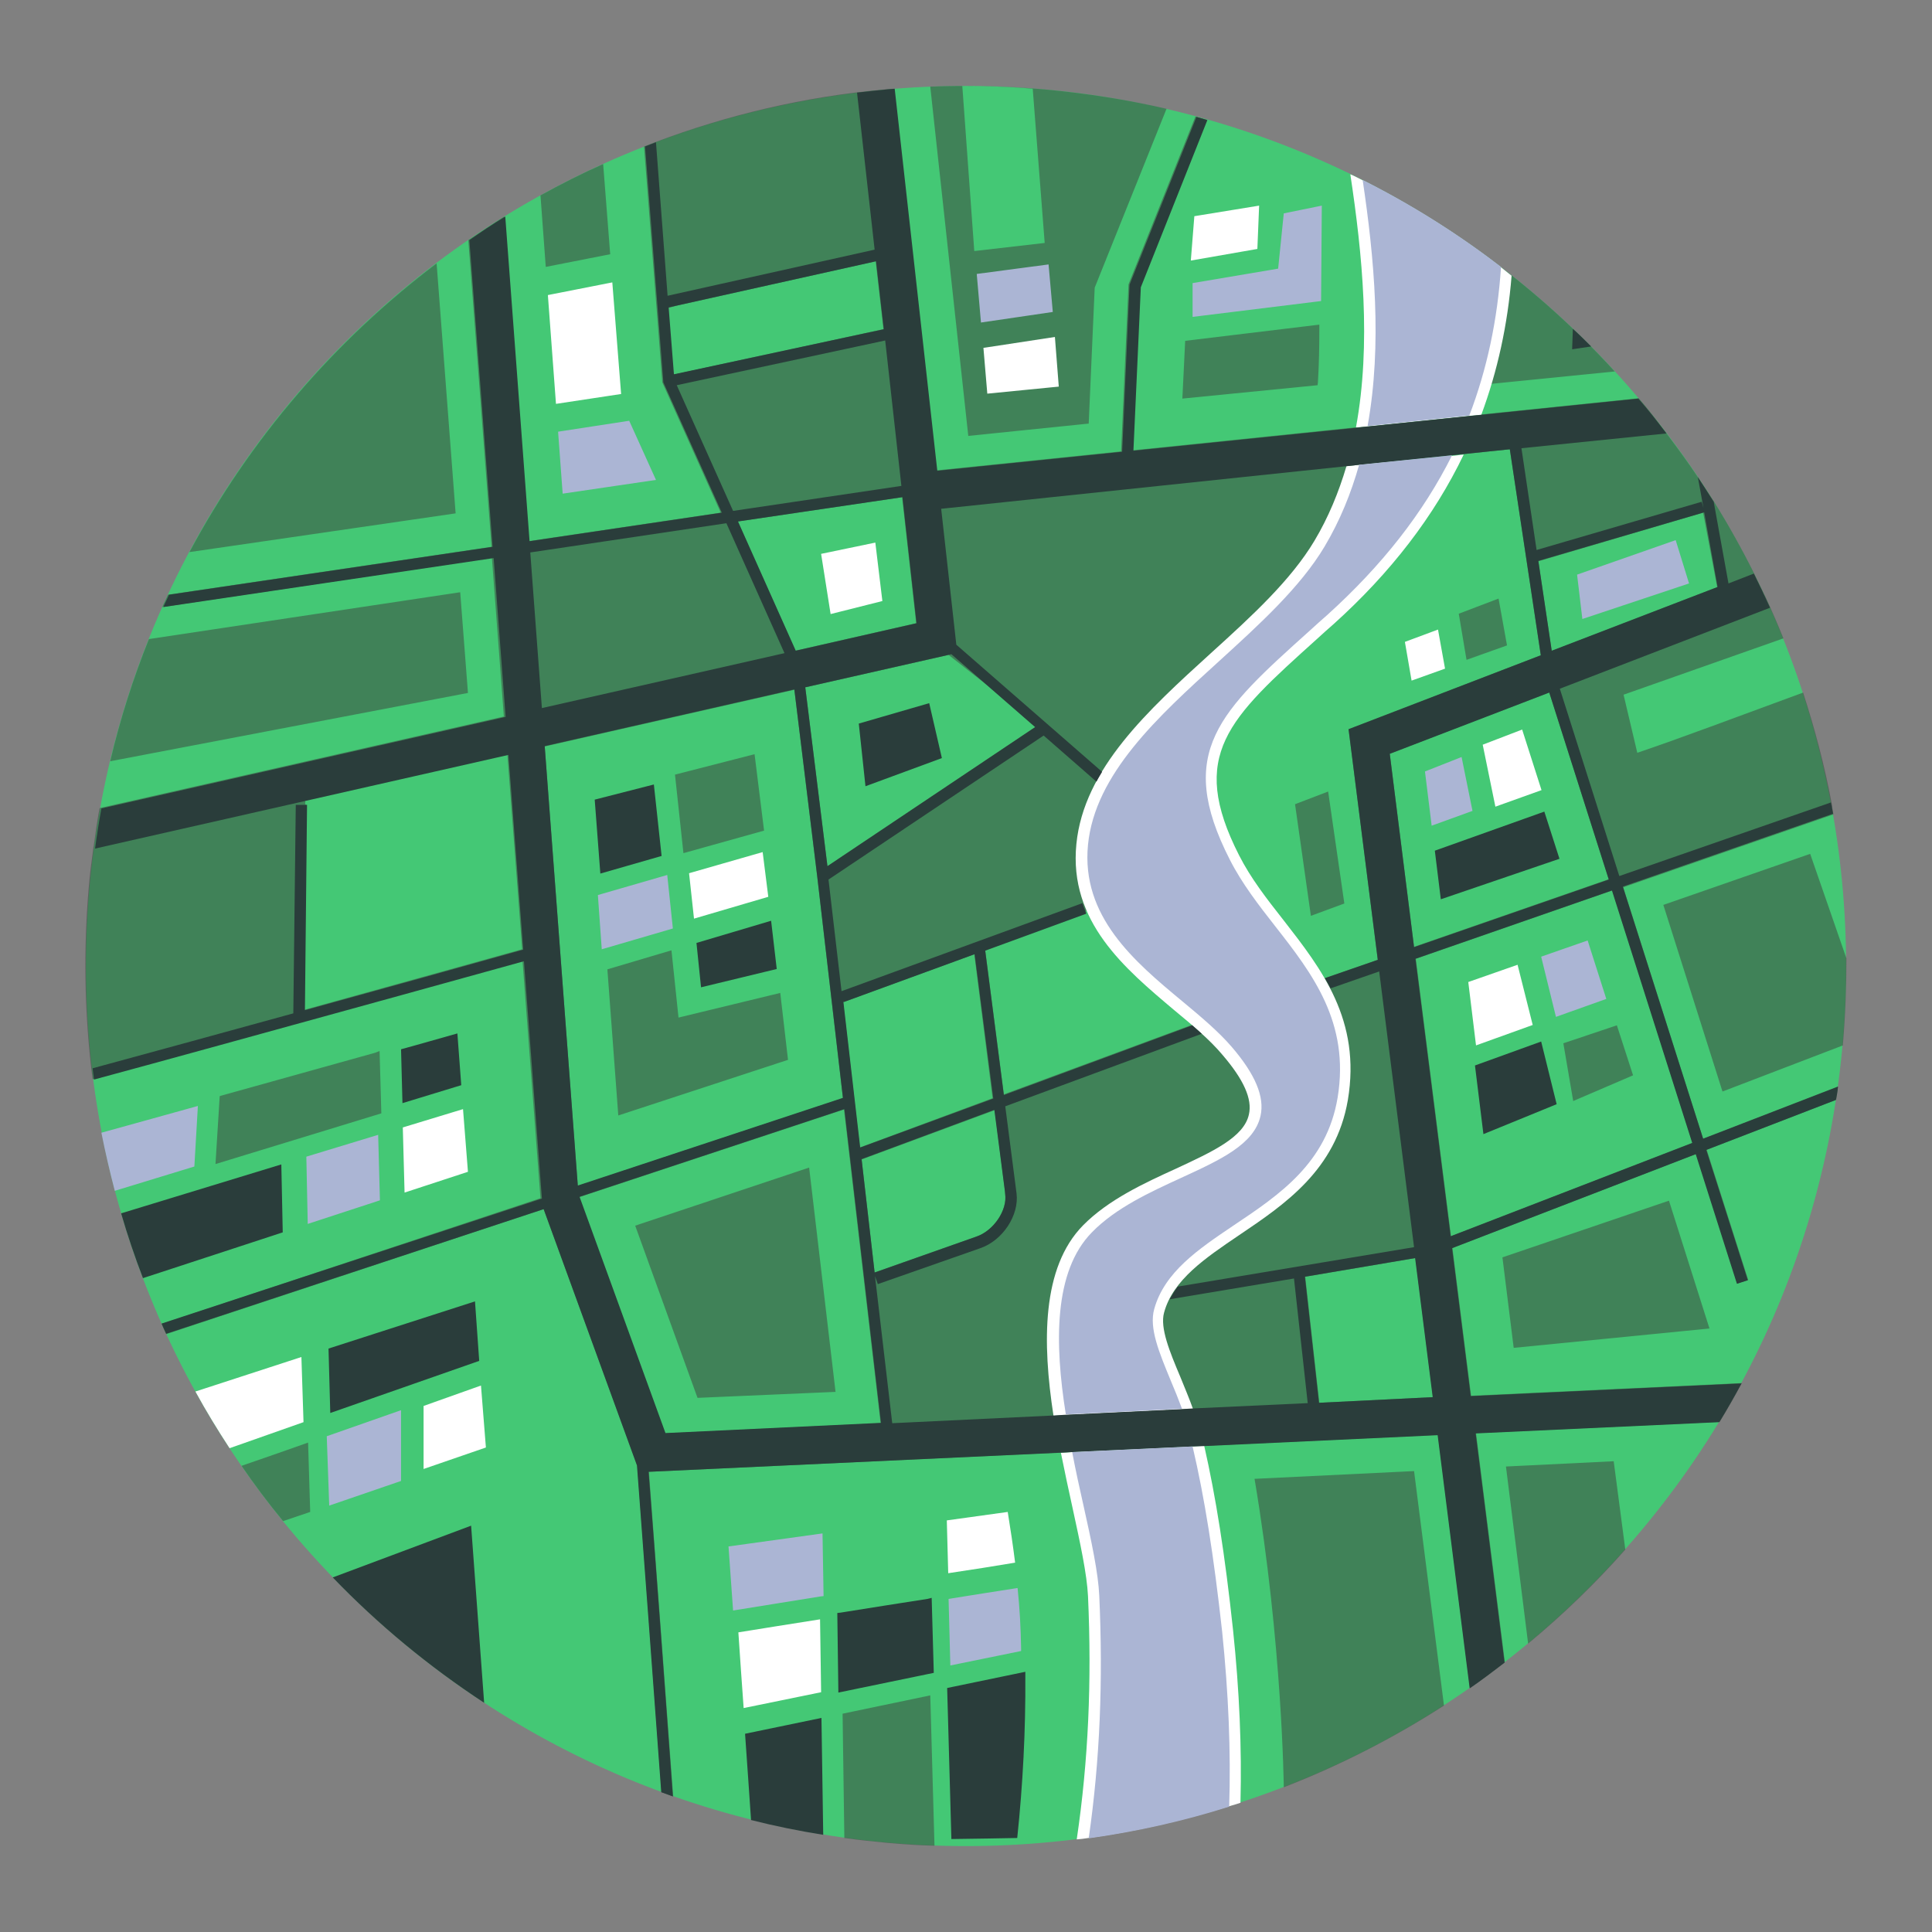
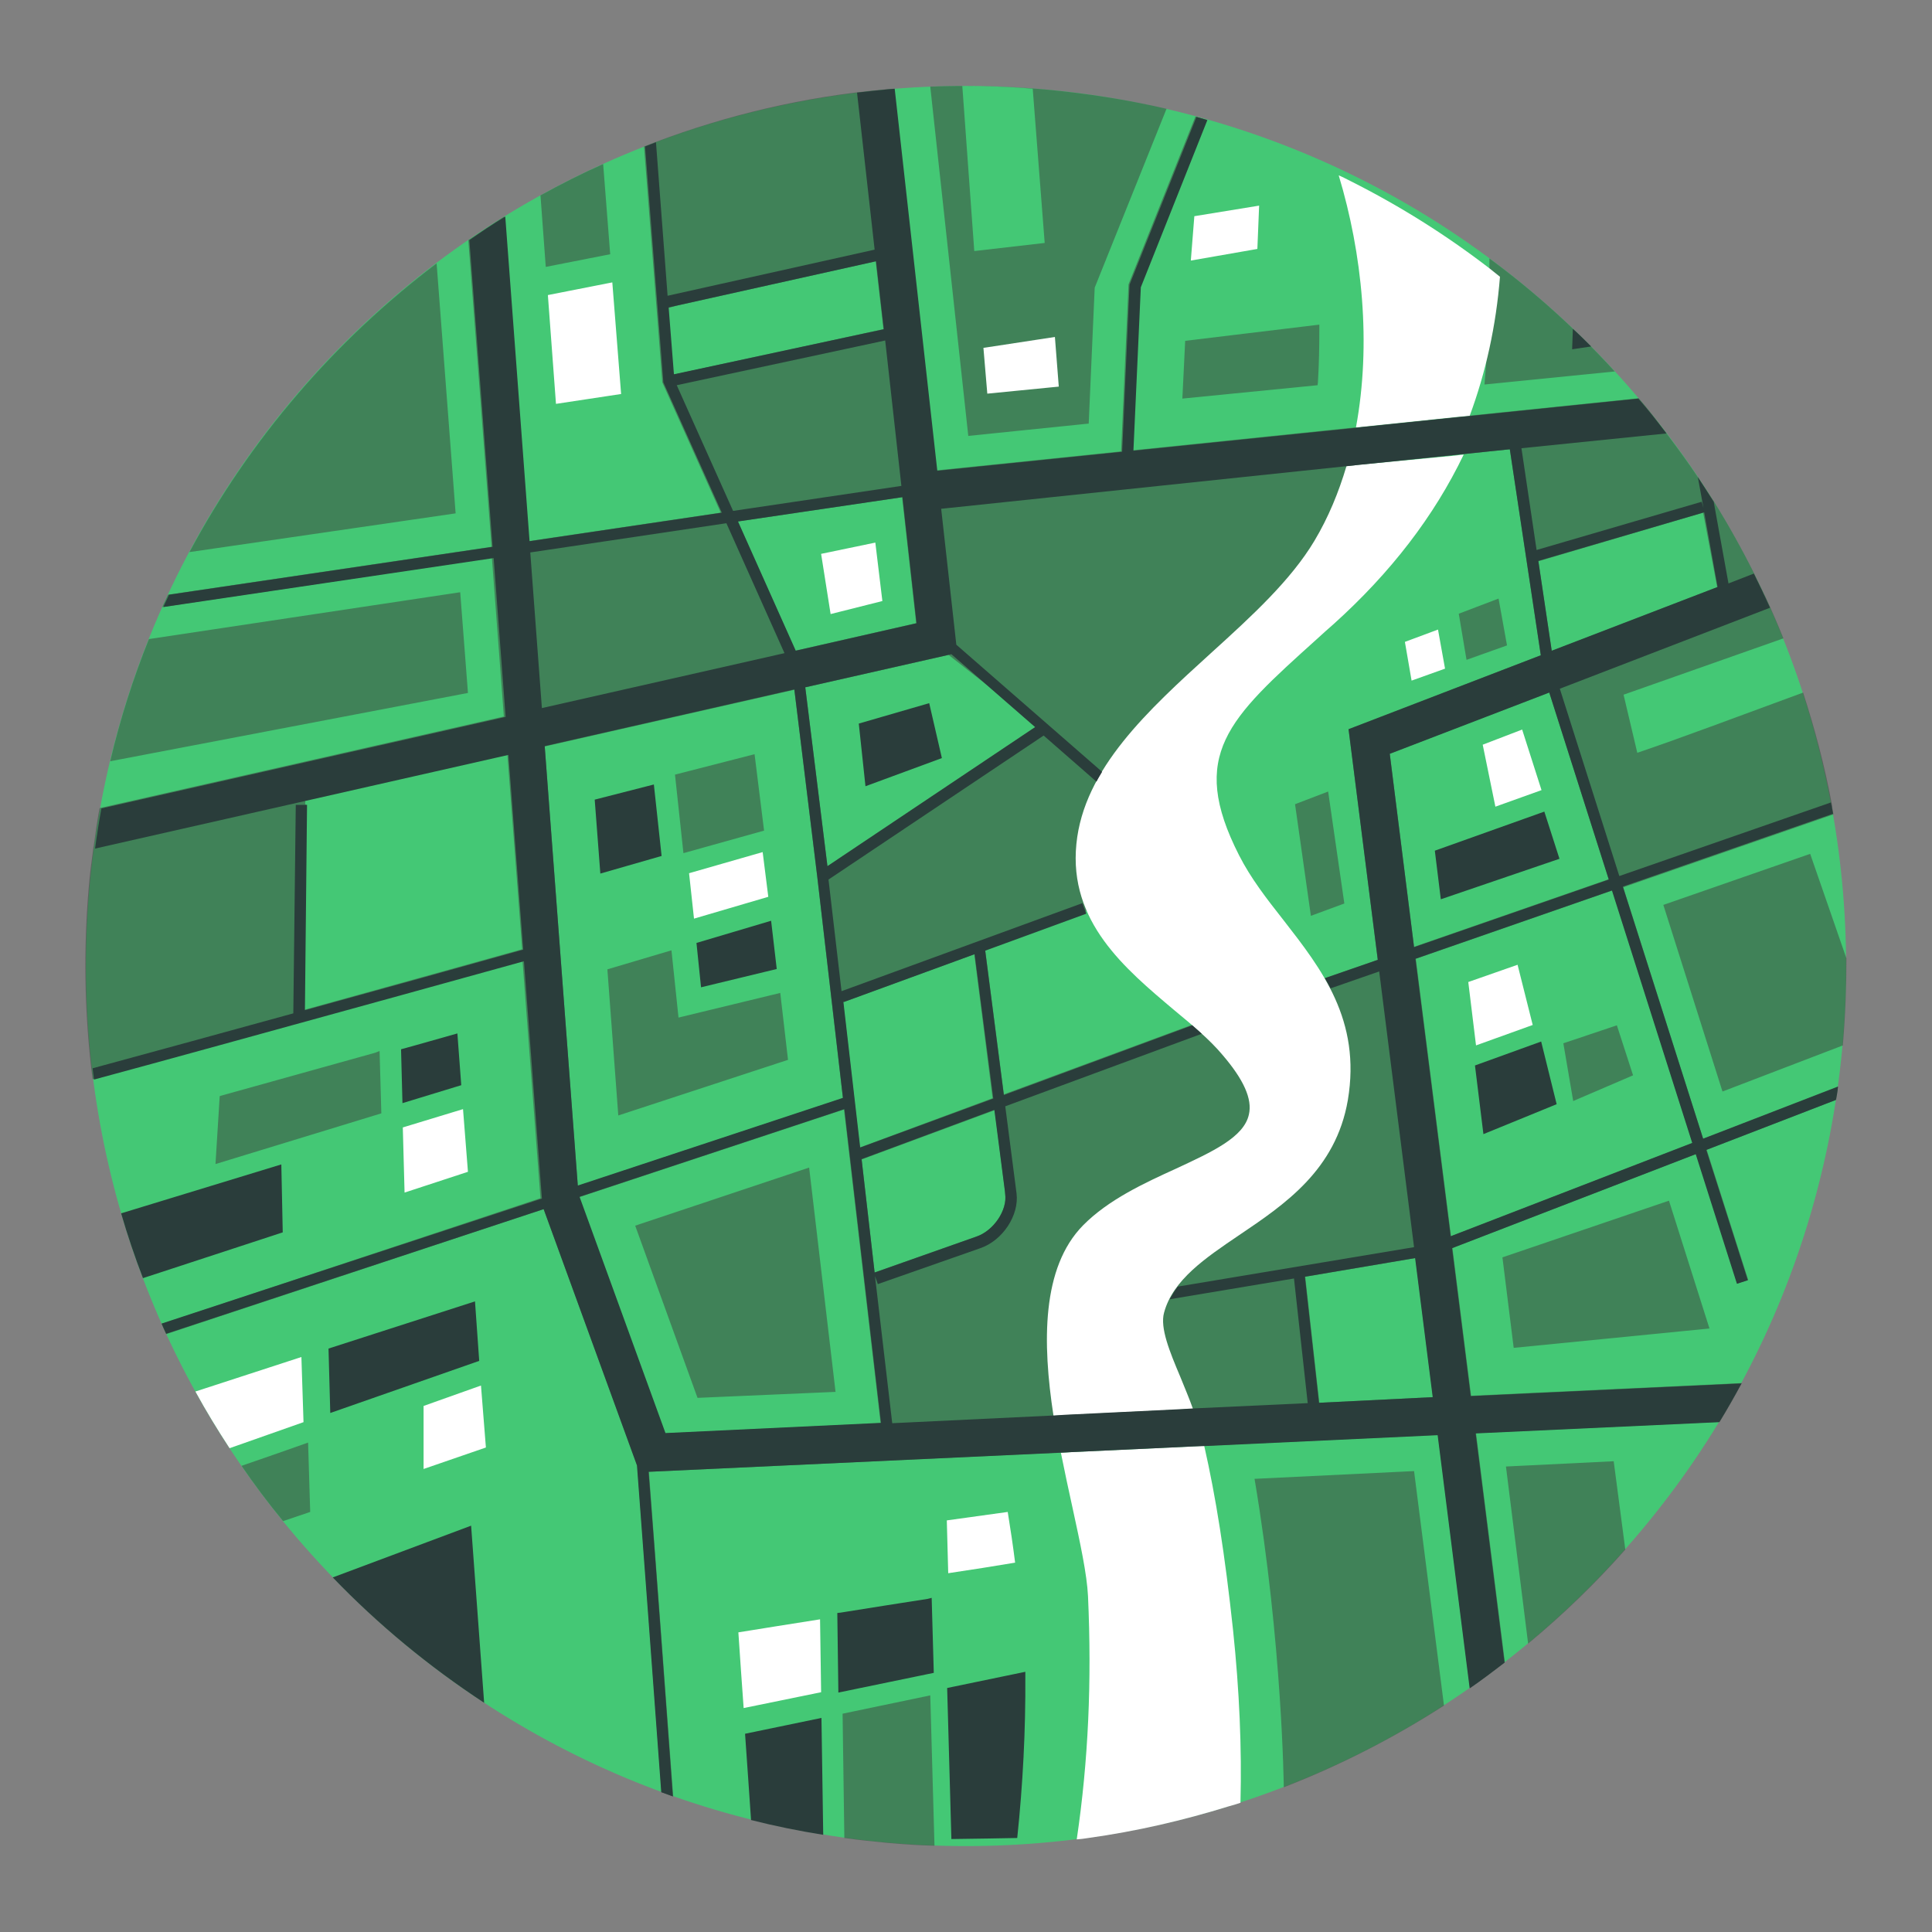
<svg xmlns="http://www.w3.org/2000/svg" fill="#000000" height="548.7" preserveAspectRatio="xMidYMid meet" version="1" viewBox="-24.4 -24.4 548.7 548.7" width="548.7" zoomAndPan="magnify">
  <rect x="-24.4" y="-24.4" width="548.7" height="548.7" fill="#808080" stroke="none" />
  <g id="change1_1">
    <path d="M73.2,73.2c97.6-97.6,255.9-97.6,353.5,0s97.6,255.9,0,353.5s-255.9,97.6-353.5,0S-24.4,170.9,73.2,73.2z" fill="#44c875" />
  </g>
  <g id="change2_1">
    <path d="M312.2,72.4l38.1-4.6l0,1.2c0,5.2-0.1,10.3-0.4,15.1l-0.1,0.9l-38.4,3.8L312.2,72.4z M331.9,395.6 c7.9,46.8,8.3,87.6,8.3,87.6c16-6.2,31.2-14,45.5-23.2l-8.5-66.6L331.9,395.6z M398.6,49c0.1,11.8-0.3,23.3-1.3,34.5l-0.1,1.3 l37-3.7C423.4,69.3,411.5,58.5,398.6,49z M403.3,392.1l6.3,50.3c9.9-8.2,19.1-17.1,27.6-26.7l-3.3-25.1L403.3,392.1z M250.6,99.4 L239.8,0.2C250.5-0.2,261.3,0,272.3,1c11.8,1.1,23.4,2.9,34.6,5.5l-20.4,50.8l-1.7,38.6L250.6,99.4z M248.9,0l3.4,46.9l20-2.3 l-3.4-43.8C262.1,0.2,255.5,0,248.9,0z M61.7,385.8c-5.7,2-11.6,4.1-17.5,6.1c3.7,5.4,7.6,10.6,11.8,15.7l7.7-2.6l-0.6-19.7 L61.7,385.8z M106.3,143.8l-88.4,13.3c-4.5,11.2-8.2,22.8-11,34.7l101.6-19.4L106.3,143.8z M148.9,47.8l-2-25.6 c-6.1,2.7-12,5.7-17.8,8.9l1.5,20.3L148.9,47.8z M99.6,50.4c-28.8,21.8-52.9,49.7-70.2,82l75.6-11L99.6,50.4z M214.9,462.3l0.5,35.3 c4.1,0.6,8.2,1,12.3,1.4c4.5,0.4,8.9,0.7,13.3,0.8l-1.2-42.7L214.9,462.3z M192.6,211.5l-2.7-21.7l-22.6,5.8l2.4,22.3L192.6,211.5z M403.6,158.9l-2.4-13.3l-11.3,4.3l2.2,13.1L403.6,158.9z M357.4,232.2l-4.6-31.8l-9.4,3.6l4.5,31.7L357.4,232.2z M168.3,264.6 l-2-19.1l-18.2,5.4l3.1,41.5l48.2-15.8l-2.2-19L168.3,264.6z M459.3,299l38.3-14.8c-0.2,1.2-0.4,2.4-0.5,3.7l-36.8,14.2l11.8,37 l-3.1,1l-11.7-36.8l-69.2,26.7l5.3,42l76.9-3.6c-2,3.7-4.1,7.4-6.3,11l-69.2,3.2l8.2,65.1c-3.2,2.5-6.5,4.9-9.9,7.3l-9.1-71.9 l-224.1,10.5c1.8,24.1,4.5,59.4,6.9,92.2c-1.1-0.4-2.2-0.8-3.3-1.2c-2.5-34-5.2-70.4-6.9-92.8L130,319L22.8,354.5 c-0.5-1-0.9-2-1.3-2.9l107.6-35.7l-5.1-67.4c-13.6,3.8-50.2,13.9-86.6,23.9c-13.7,3.8-25.5,7-35.5,9.7c-0.1-0.5-0.1-1.1-0.2-1.6 c0,0,0,0,0,0c-0.1-0.5-0.1-1.1-0.2-1.6c0,0,0,0,0,0c-1.9-16.7-2.2-33.8-0.7-51.2c0.3-3.8,0.8-7.5,1.3-11.2l0,0c0-0.2,0-0.3,0.1-0.5 c0.2-1.7,0.5-3.3,0.7-5l0,0c0.3-2,0.6-4,1-5.9l114.8-26l-3.4-45.1L21.7,148c0.5-1.2,1.1-2.3,1.6-3.5l91.9-13.6l-6.6-87.1 c3.4-2.3,6.8-4.5,10.2-6.7l6.9,92.2l54.6-8.1l-16.6-37l-5.2-67c1-0.4,2.1-0.8,3.1-1.2l0,0c20.7-7.8,42.6-13,65.3-15l0,0 c0.8-0.1,1.7-0.2,2.5-0.2l12.1,108.4l52.5-5.4l2.1-47.4l0.1-0.3l18.9-47.4c1,0.3,2.1,0.6,3.1,0.9l-18.9,47.5l-2.1,46.4L441,88.7 c2,2.3,3.9,4.7,5.7,7.1l0,0c0.2,0.3,0.4,0.6,0.6,0.8c0.5,0.7,1.1,1.4,1.6,2.1l0,0c3.1,4.1,6.1,8.2,8.9,12.4l0,0 c0.1,0.2,0.3,0.4,0.4,0.6c0.3,0.4,0.5,0.8,0.8,1.2c1.1,1.7,2.3,3.5,3.4,5.2l0,0c4.1,6.6,7.9,13.4,11.4,20.4l0,0 c0.3,0.6,0.6,1.3,0.9,1.9c0.2,0.4,0.4,0.8,0.6,1.2l0,0c0.6,1.2,1.1,2.4,1.7,3.5l0,0c1.8,3.9,3.5,7.8,5.1,11.8l-45.4,16l3.9,16.5 c11.3-3.8,28.6-10.3,47.1-17.1c3.3,10.2,6.1,20.7,8.1,31.4l0,0c0.1,0.5,0.2,0.9,0.2,1.4c0,0,0,0,0,0c0.1,0.6,0.2,1.2,0.3,1.8 l-59.7,20.7L459.3,299z M123.9,245.2l-4.2-55.3l-57.4,13l0,1.2l0.3,0l-0.6,58.3C85.5,255.9,107.8,249.7,123.9,245.2z M412.5,135 l3.8,25.5l47-18.1l-4-21.2L412.5,135z M415.6,172.2l-45.3,17.4l6.9,54.9l55.3-19.2L415.6,172.2z M285.4,232.6l0.5,1l-1.1,0.4 c-0.3,0.1-0.6,0.2-0.9,0.3l0.2,0.6l-28.7,10.5l5.3,41l62.8-23.2l43.4-15l-8.3-65.5l54.6-21l-8.8-58.5l-43.5,4.5 c-5.8,25.5-23.7,42.3-42.6,60c-5.4,5-10.9,10.2-16.2,15.6c-4.2,4.3-7.9,8.6-10.7,12.7l-0.4,0.6l-1.8,2.7l-0.2,0.3 C281.7,211.3,280.5,222.1,285.4,232.6z M252.3,246.6l-37.2,13.6l-0.1-0.3l4.8,41.6l37.7-14L252.3,246.6z M204.3,170.8l6.3,50.8 l59-39.5l-13.4-11.7l-11.2-8.8L204.3,170.8z M185.1,123.7l16.4,36.7l34.3-7.8l-4-35.8L185.1,123.7z M226.5,69.1l-2.2-19.3 l-56.5,12.6l-2.5,0.7l1.5,18.9L226.5,69.1z M139.7,312.4l75.3-24.9l-7.3-62.9l-6.5-53.1l-70.9,16.1L139.7,312.4z M225.7,379.8 l-10.4-89.1l-75.2,24.9l24.4,67.1L225.7,379.8z M261.1,316.4c0-0.3,0-0.6,0-0.9c-0.1-0.6-0.1-1.2-0.1-1.8l-2.9-22.8l-37.8,14 L224,337l28.9-10.2C257.3,325.4,260.8,320.7,261.1,316.4z M354.9,285.6c2-8.5-0.5-17.1-7.6-26.5l-0.5-0.6l-22.2,7.7l-5.6,2.1 c3,2.7,10.1,9.1,11.5,11.2c0.3,0.5,0.9,1,1.6,1.6c1.6,1.4,3.5,3.2,3.2,5.5c-0.5,4.3-4.2,11.9-8.1,14.9c-2.9,2.1-5.4,3.2-7.9,4.2 c-2,0.8-3.9,1.6-6,2.9c-3.3,2.1-6.8,4-10.3,5.9c-15.9,8.8-31,17.1-24.9,39.2c2.5,8.9,4.3,16.4,5.9,23.4l26.9-1.3 c-0.6-3.9-1.4-7.6-2.1-11.2c-0.2-1-1.6-4.8-3.1-8.7c-1.5-4-2.7-7.4-3.7-10.3l-1.3,0.2l-0.5-3.2l0.8-0.1c-2-6.1-2.7-9.4-2.1-10.7 c2.3-5.1,13.6-10.4,25.5-16c6.6-3.1,12.9-6.1,15.1-8.1C348,300.3,353.2,292.8,354.9,285.6z M382.6,372.4l-5-39.5l-31.3,5.3l4,35.8 L382.6,372.4z M456.3,300.2l-22.8-71.7l-55.8,19.4l10,78.8L456.3,300.2z M422.4,288.3l17-7.3l-4.6-14.2l-15.2,5.1L422.4,288.3z M156,323.7l17.7,48.9l39.2-1.7l-7.5-63.7L156,323.7z M489.7,218.1L448,232.6l16.8,53l34.2-13.1c0-0.1,0-0.2,0-0.3 c0.7-8.2,1-16.3,1-24.4L489.7,218.1z M82.1,274.6c-13.3,3.7-28.4,7.9-43.4,12.1l-0.7,0.2l-1.2,19.3l47.1-14.4l-0.5-17.7L82.1,274.6z M402.3,332.7l3.2,25.7l55.6-5.5l-11.5-36.3L402.3,332.7z" fill="#3d3d3d" opacity="0.5" />
  </g>
  <g id="change3_1">
-     <path d="M325.8,438.6c1.8,17.2,2.5,33.4,2.1,49c-1.1,0.4-2.2,0.7-3.3,1c-12.9,4-26.2,7.1-39.9,9 c-1.1,0.2-2.2,0.3-3.3,0.4c3.3-22.3,4.3-44.9,3.2-69.1c-0.3-6.2-2.2-15-4.4-25.1c-1.1-4.9-2.2-10.2-3.3-15.6l3.2-0.2l34.2-1.6 l3.3-0.2C320.9,400.7,323.5,417.1,325.8,438.6z M360.7,97l3.3-0.3l28.9-3l3.4-0.3c4.6-12.4,7.5-25.6,8.6-39.5c-1-0.8-2-1.6-3-2.4 c-12.2-9.4-25.4-17.7-39.3-24.7c-1.2-0.6-2.3-1.2-3.5-1.7C362.5,47.6,365.1,73.2,360.7,97z M361.5,107.6L358,108 c-2.2,7.4-5.1,14.5-9.1,21.2c-6.7,11.2-17.7,21.3-29.4,31.9c-17.7,16.1-36.1,32.8-38.2,54.2c-2.2,22.1,13.8,35.4,27.8,47.2 c5.2,4.3,10.1,8.4,13.7,12.7c6,7,8.5,12.5,7.5,16.9c-1.4,6.5-10.4,10.6-20.7,15.4c-9,4.1-19.2,8.8-26.4,16.1 c-11.8,12-11.6,33.3-8.4,54.1l3.2-0.2l33-1.6l3.4-0.2c-1.1-3.1-2.4-6.1-3.6-9.1c-3-7.1-5.8-13.9-4.6-18.2c2.5-9.3,11.7-15.5,21.3-22 c12.9-8.7,27.5-18.5,30.9-38.4c3.8-22.7-7.4-37.1-18.3-51.1c-4.8-6.1-9.3-11.9-12.6-18.4c-14.5-28.5-3-38.8,22.1-61.4 c1.5-1.4,3.1-2.8,4.8-4.3c16.2-14.6,28.5-30.6,36.9-48.1l-3.6,0.4L361.5,107.6z M185.3,439.2c0.5,7.5,1,14.6,1.5,21.5l22-4.5 l-0.3-20.7C199.8,436.9,191.9,438.1,185.3,439.2z M31.1,370.8c3,5.5,6.3,10.9,9.7,16.1c7.1-2.5,14.2-5,21-7.4l-0.6-18.5L31.1,370.8z M192.2,217.6l-20.9,6l1.4,12.9l21.1-6.2L192.2,217.6z M131.2,59.4l2.3,30.9l18.5-2.8l-2.5-31.7L131.2,59.4z M276.3,85.4l-1.1-14.1 l-20.3,3.1l1.1,13L276.3,85.4z M208.8,132.9l2.7,17.1l14.7-3.7l-2-16.6L208.8,132.9z M374.6,157.9l1.9,11l9.5-3.4l-2-11.1 L374.6,157.9z M392.6,254.5l2.2,18l16.1-5.8l-4.3-17.1L392.6,254.5z M244.5,407.4l0.4,15c6.7-1,13.1-2,19-3 c-0.6-4.8-1.3-9.5-2.1-14.4L244.5,407.4z M107.1,290.6L90,295.8l0.5,18.5l18-5.9L107.1,290.6z M95.9,374.9l0,17.9l17.7-6.1 l-1.4-17.6L95.9,374.9z M333.2,34L314.8,37l-1,12.6l18.9-3.3L333.2,34z M400.3,204.7l13.1-4.7l-5.5-17.2l-11.2,4.3L400.3,204.7z" fill="#ffffff" />
+     <path d="M325.8,438.6c1.8,17.2,2.5,33.4,2.1,49c-1.1,0.4-2.2,0.7-3.3,1c-12.9,4-26.2,7.1-39.9,9 c-1.1,0.2-2.2,0.3-3.3,0.4c3.3-22.3,4.3-44.9,3.2-69.1c-0.3-6.2-2.2-15-4.4-25.1c-1.1-4.9-2.2-10.2-3.3-15.6l3.2-0.2l34.2-1.6 l3.3-0.2C320.9,400.7,323.5,417.1,325.8,438.6z M360.7,97l28.9-3l3.4-0.3c4.6-12.4,7.5-25.6,8.6-39.5c-1-0.8-2-1.6-3-2.4 c-12.2-9.4-25.4-17.7-39.3-24.7c-1.2-0.6-2.3-1.2-3.5-1.7C362.5,47.6,365.1,73.2,360.7,97z M361.5,107.6L358,108 c-2.2,7.4-5.1,14.5-9.1,21.2c-6.7,11.2-17.7,21.3-29.4,31.9c-17.7,16.1-36.1,32.8-38.2,54.2c-2.2,22.1,13.8,35.4,27.8,47.2 c5.2,4.3,10.1,8.4,13.7,12.7c6,7,8.5,12.5,7.5,16.9c-1.4,6.5-10.4,10.6-20.7,15.4c-9,4.1-19.2,8.8-26.4,16.1 c-11.8,12-11.6,33.3-8.4,54.1l3.2-0.2l33-1.6l3.4-0.2c-1.1-3.1-2.4-6.1-3.6-9.1c-3-7.1-5.8-13.9-4.6-18.2c2.5-9.3,11.7-15.5,21.3-22 c12.9-8.7,27.5-18.5,30.9-38.4c3.8-22.7-7.4-37.1-18.3-51.1c-4.8-6.1-9.3-11.9-12.6-18.4c-14.5-28.5-3-38.8,22.1-61.4 c1.5-1.4,3.1-2.8,4.8-4.3c16.2-14.6,28.5-30.6,36.9-48.1l-3.6,0.4L361.5,107.6z M185.3,439.2c0.5,7.5,1,14.6,1.5,21.5l22-4.5 l-0.3-20.7C199.8,436.9,191.9,438.1,185.3,439.2z M31.1,370.8c3,5.5,6.3,10.9,9.7,16.1c7.1-2.5,14.2-5,21-7.4l-0.6-18.5L31.1,370.8z M192.2,217.6l-20.9,6l1.4,12.9l21.1-6.2L192.2,217.6z M131.2,59.4l2.3,30.9l18.5-2.8l-2.5-31.7L131.2,59.4z M276.3,85.4l-1.1-14.1 l-20.3,3.1l1.1,13L276.3,85.4z M208.8,132.9l2.7,17.1l14.7-3.7l-2-16.6L208.8,132.9z M374.6,157.9l1.9,11l9.5-3.4l-2-11.1 L374.6,157.9z M392.6,254.5l2.2,18l16.1-5.8l-4.3-17.1L392.6,254.5z M244.5,407.4l0.4,15c6.7-1,13.1-2,19-3 c-0.6-4.8-1.3-9.5-2.1-14.4L244.5,407.4z M107.1,290.6L90,295.8l0.5,18.5l18-5.9L107.1,290.6z M95.9,374.9l0,17.9l17.7-6.1 l-1.4-17.6L95.9,374.9z M333.2,34L314.8,37l-1,12.6l18.9-3.3L333.2,34z M400.3,204.7l13.1-4.7l-5.5-17.2l-11.2,4.3L400.3,204.7z" fill="#ffffff" />
  </g>
  <g id="change4_1">
    <path d="M497.6,284.2L459.3,299l-22.8-71.6l59.7-20.7c-0.2-1.1-0.4-2.1-0.6-3.2l-60.1,20.9l-16.9-53.2l59.7-23 c-1.5-3.3-3-6.5-4.6-9.7l-7.2,2.8l-4.2-23.2c-1.5-2.4-3-4.7-4.5-7l1.6,8.8l-0.5-1.8L412,131.8l-4.3-28.9l41.2-4.2 c-2.6-3.4-5.2-6.7-8-9.9l-78.5,8.1l-1.7,0.2l-63.2,6.5l2.1-46.4l18.9-47.5c-1-0.3-2.1-0.6-3.1-0.9l-18.9,47.4l-0.1,0.3l-2.1,47.4 l-52.5,5.4L229.7,0.8c-3.6,0.3-7.1,0.7-10.7,1.1l5,44.6l-58.8,13.1L161.9,16c-1,0.4-2.1,0.8-3.1,1.2l5.2,67l16.6,37l-54.6,8.1 l-6.9-92.2c-3.5,2.1-6.9,4.4-10.2,6.7l6.6,87.1l-91.9,13.6c-0.5,1.2-1.1,2.3-1.6,3.5l93.8-13.9l3.4,45.1l-114.8,26 c-0.7,3.8-1.3,7.6-1.8,11.4l117.4-26.6l4.2,55.3c-16,4.5-38.4,10.7-62,17.2l0.6-58.3l-3.2,0l-0.7,59.2h0 c-19.3,5.3-39.3,10.8-57,15.6c0.1,1.1,0.3,2.2,0.4,3.2c10-2.7,21.7-5.9,35.5-9.7c36.4-10,72.9-20.1,86.6-23.9l5.1,67.4L21.5,351.5 c0.4,1,0.9,2,1.3,2.9L130,319l26.5,72.8c1.7,22.4,4.4,58.8,6.9,92.8c1.1,0.4,2.2,0.8,3.3,1.2c-2.4-32.7-5-68.1-6.9-92.2l118.6-5.5 l1.6-0.1l23.9-1.1l10.6-0.5l3-0.1c0,0,0,0,0,0l66.4-3.1l9.1,71.9c3.4-2.3,6.6-4.8,9.9-7.3l-8.2-65.1l69.2-3.2 c2.2-3.6,4.3-7.3,6.3-11l-76.9,3.6l-5.3-42l69.2-26.7l11.7,36.8l3.1-1l-11.8-37l36.8-14.2C497.3,286.7,497.5,285.5,497.6,284.2z M432.5,225.4l-55.3,19.2l-6.9-54.9l45.3-17.4L432.5,225.4z M459.6,121.1l3.8,21.2l-47.1,18.1l-3.8-25.5L459.6,121.1z M235.9,152.6 l-34.3,7.8l-16.4-36.7l46.7-6.9L235.9,152.6z M245.8,161.4l23.8,20.7l-59,39.5l-6.3-50.8L245.8,161.4z M165.5,62.9l58.9-13.1 l2.2,19.3l-59.6,12.8L165.5,62.9z M167.8,85l59.2-12.7l4.6,41.3l-47.8,7.1L167.8,85z M129.5,176.7l-3.3-44.2l55.7-8.3l16.5,36.9 L129.5,176.7z M130.3,187.5l70.9-16.1l6.5,53.1l7.3,62.9l-75.3,24.9L130.3,187.5z M164.6,382.6l-24.4-67.1l75.2-24.9l10.4,89.1 L164.6,382.6z M219.9,301.5l-4.8-41.6l0.1,0.3l37.2-13.6l5.3,41L219.9,301.5z M258,290.8l3.1,23.9c0.6,4.6-3.3,10.4-8.2,12.1 L224,337l-3.7-32.2L258,290.8z M314.6,375.6C314.6,375.6,314.6,375.6,314.6,375.6l-3.4,0.2l-33,1.6l-3.2,0.2c0,0,0,0,0,0l-46,2.2 l-4.9-41.8l0.8,2.3l29.1-10.2c6.4-2.2,11.1-9.4,10.3-15.6l-3.2-24.7l55.8-20.6c-0.9-0.8-1.8-1.6-2.7-2.4l-53.5,19.8l-5.3-41 l28.7-10.5l-1.1-3l-68.4,25l-3.7-31.7l61.1-40.9l15,13.1c0.5-1,1.1-1.9,1.6-2.8l-41.4-36.1l-4.3-38.6L358,108c0,0,0,0,0,0l2.8-0.3 l43.6-4.5l8.8,58.5l-54.6,21l8.3,65.5l-15,5.2c0.5,0.9,1.1,1.9,1.6,2.9l13.8-4.8l9.9,78.3L310.1,341c-0.9,1.2-1.6,2.4-2.3,3.6 l35.3-5.9l3.9,35.4L314.6,375.6z M350.2,374l-4-35.8l31.3-5.3l5,39.5L350.2,374z M387.6,326.7l-10-78.8l55.8-19.4l22.8,71.7 L387.6,326.7z M111.7,362.1l-42.3,14.8l-0.5-18.3l41.6-13.4L111.7,362.1z M208.9,463.5l0.5,33.2c-6.9-1.1-13.8-2.5-20.5-4.2 c-0.5-7.6-1.1-15.8-1.7-24.5L208.9,463.5z M194.6,237.1l1.6,13.7l-21.5,5.2l-1.3-12.6L194.6,237.1z M414.2,206.1l4.3,13.4L384.8,231 l-1.7-13.8L414.2,206.1z M55.9,325.6l-39.7,13c-2.3-6-4.4-12.2-6.2-18.4l45.5-13.9L55.9,325.6z M221.4,198.9l-1.9-17.8l20-5.8 l3.6,15.6L221.4,198.9z M161.3,198.4l2.2,20.3l-17.4,5l-1.6-21L161.3,198.4z M106.6,283.8l-16.7,5.1l-0.4-15.3 c5.9-1.6,11.3-3.2,16-4.5L106.6,283.8z M427.5,74l-5.4,0.8l0.2-5.8C424.1,70.6,425.8,72.3,427.5,74z M413.3,271.4l4.4,17.8 l-20.8,8.5l-2.4-19.5L413.3,271.4z M240.2,429.4l0.6,21.3l-27.1,5.6l-0.3-22.6l0.9-0.1c8-1.3,16.4-2.6,24.7-3.9L240.2,429.4z M266.8,450.4l0,1.3c0.1,15.3-0.7,30.7-2.3,45.9c0,0-15.9,0.3-18.7,0.3l-1.2-42.9L266.8,450.4z M109.4,408.9l3.7,50.3 c-15.7-10.3-30.1-22.2-43-35.6L109.4,408.9z" fill="#2a3d3b" />
  </g>
  <g id="change5_1">
-     <path d="M273.4,50.7l1.2,13.5l-20.4,3L253,53.4L273.4,50.7z M351,34l-10.8,2.2l-1.6,15.7L314.3,56v9.6l36.5-4.5L351,34z M264.6,426.6c-6.3,1-12.9,2-19.6,3.1l0.5,18.9l20.1-4.1c0-0.3,0-0.5,0-0.8C265.5,437.9,265.2,432.3,264.6,426.6z M83,297.9 l-20.4,6.2l0.4,19.1l20.5-6.7L83,297.9z M455.3,141.3l-3.8-12.3l-28,9.8l1.5,12.6L455.3,141.3z M347.7,154.6 c1.5-1.4,3.1-2.8,4.8-4.3c15.6-14.1,27.3-29,35.5-45.4l-26.4,2.7c-2.3,8.1-5.4,15.8-9.8,23.2c-6.9,11.6-18.7,22.3-30,32.6 c-17.3,15.7-35.2,32-37.2,52.1c-2,20.4,13.2,33.2,26.7,44.4c5.3,4.4,10.3,8.6,14.1,13c6.7,7.8,9.4,14.2,8.2,19.6 c-1.8,8.1-11.4,12.5-22.5,17.6c-8.7,4-18.6,8.5-25.4,15.5c-10.9,11.1-10.6,31.6-7.4,51.7l33-1.6c-1-2.7-2.1-5.4-3.2-8 c-3.3-8-6.2-14.9-4.7-20.3c2.9-10.5,12.5-17,22.6-23.8c13-8.7,26.4-17.7,29.5-36.3c3.5-21.3-7.2-35.2-17.7-48.6 c-4.7-6-9.5-12.2-12.9-18.9C309.2,189.1,322.1,177.6,347.7,154.6z M364,96.6l28.9-3c5-13.1,8-27.1,9-42.2 c-12.2-9.4-25.4-17.7-39.3-24.7C365.9,48.8,368.2,73.4,364,96.6z M314.3,386.4l-34.2,1.6c1,5.2,2.1,10.3,3.2,15.1 c2.3,10.3,4.2,19.2,4.5,25.7c1.1,24.2,0.2,46.7-3,68.9c13.6-1.9,27-4.9,39.9-9c0.5-15.7-0.2-32.2-2-49.7 C320.3,417.3,317.7,400.9,314.3,386.4z M380.3,194.7l1.9,15.4l11.6-4.2l-3.1-15.3L380.3,194.7z M413.3,247.3l4.2,17.1l14.3-5.1 l-5.3-16.6L413.3,247.3z M154.3,95.1l-20.2,3.1l1.3,17.6l26.5-3.9L154.3,95.1z M8.2,313.8l22.6-6.9l1-17.2 c-10.2,2.8-19.3,5.4-27.4,7.6C5.5,302.9,6.8,308.4,8.2,313.8z M182.5,414.8l1.3,18.2l1.2-0.2c6.7-1.1,14.8-2.4,23.6-3.8l0.9-0.1 l-0.3-17.8L182.5,414.8z M69.1,403.2l20.4-7l0-20.1l-21.1,7.4L69.1,403.2z M145.4,229.8l1.1,15.4l20.2-5.9l-1.6-15.2L145.4,229.8z" fill="#abb5d4" />
-   </g>
+     </g>
</svg>